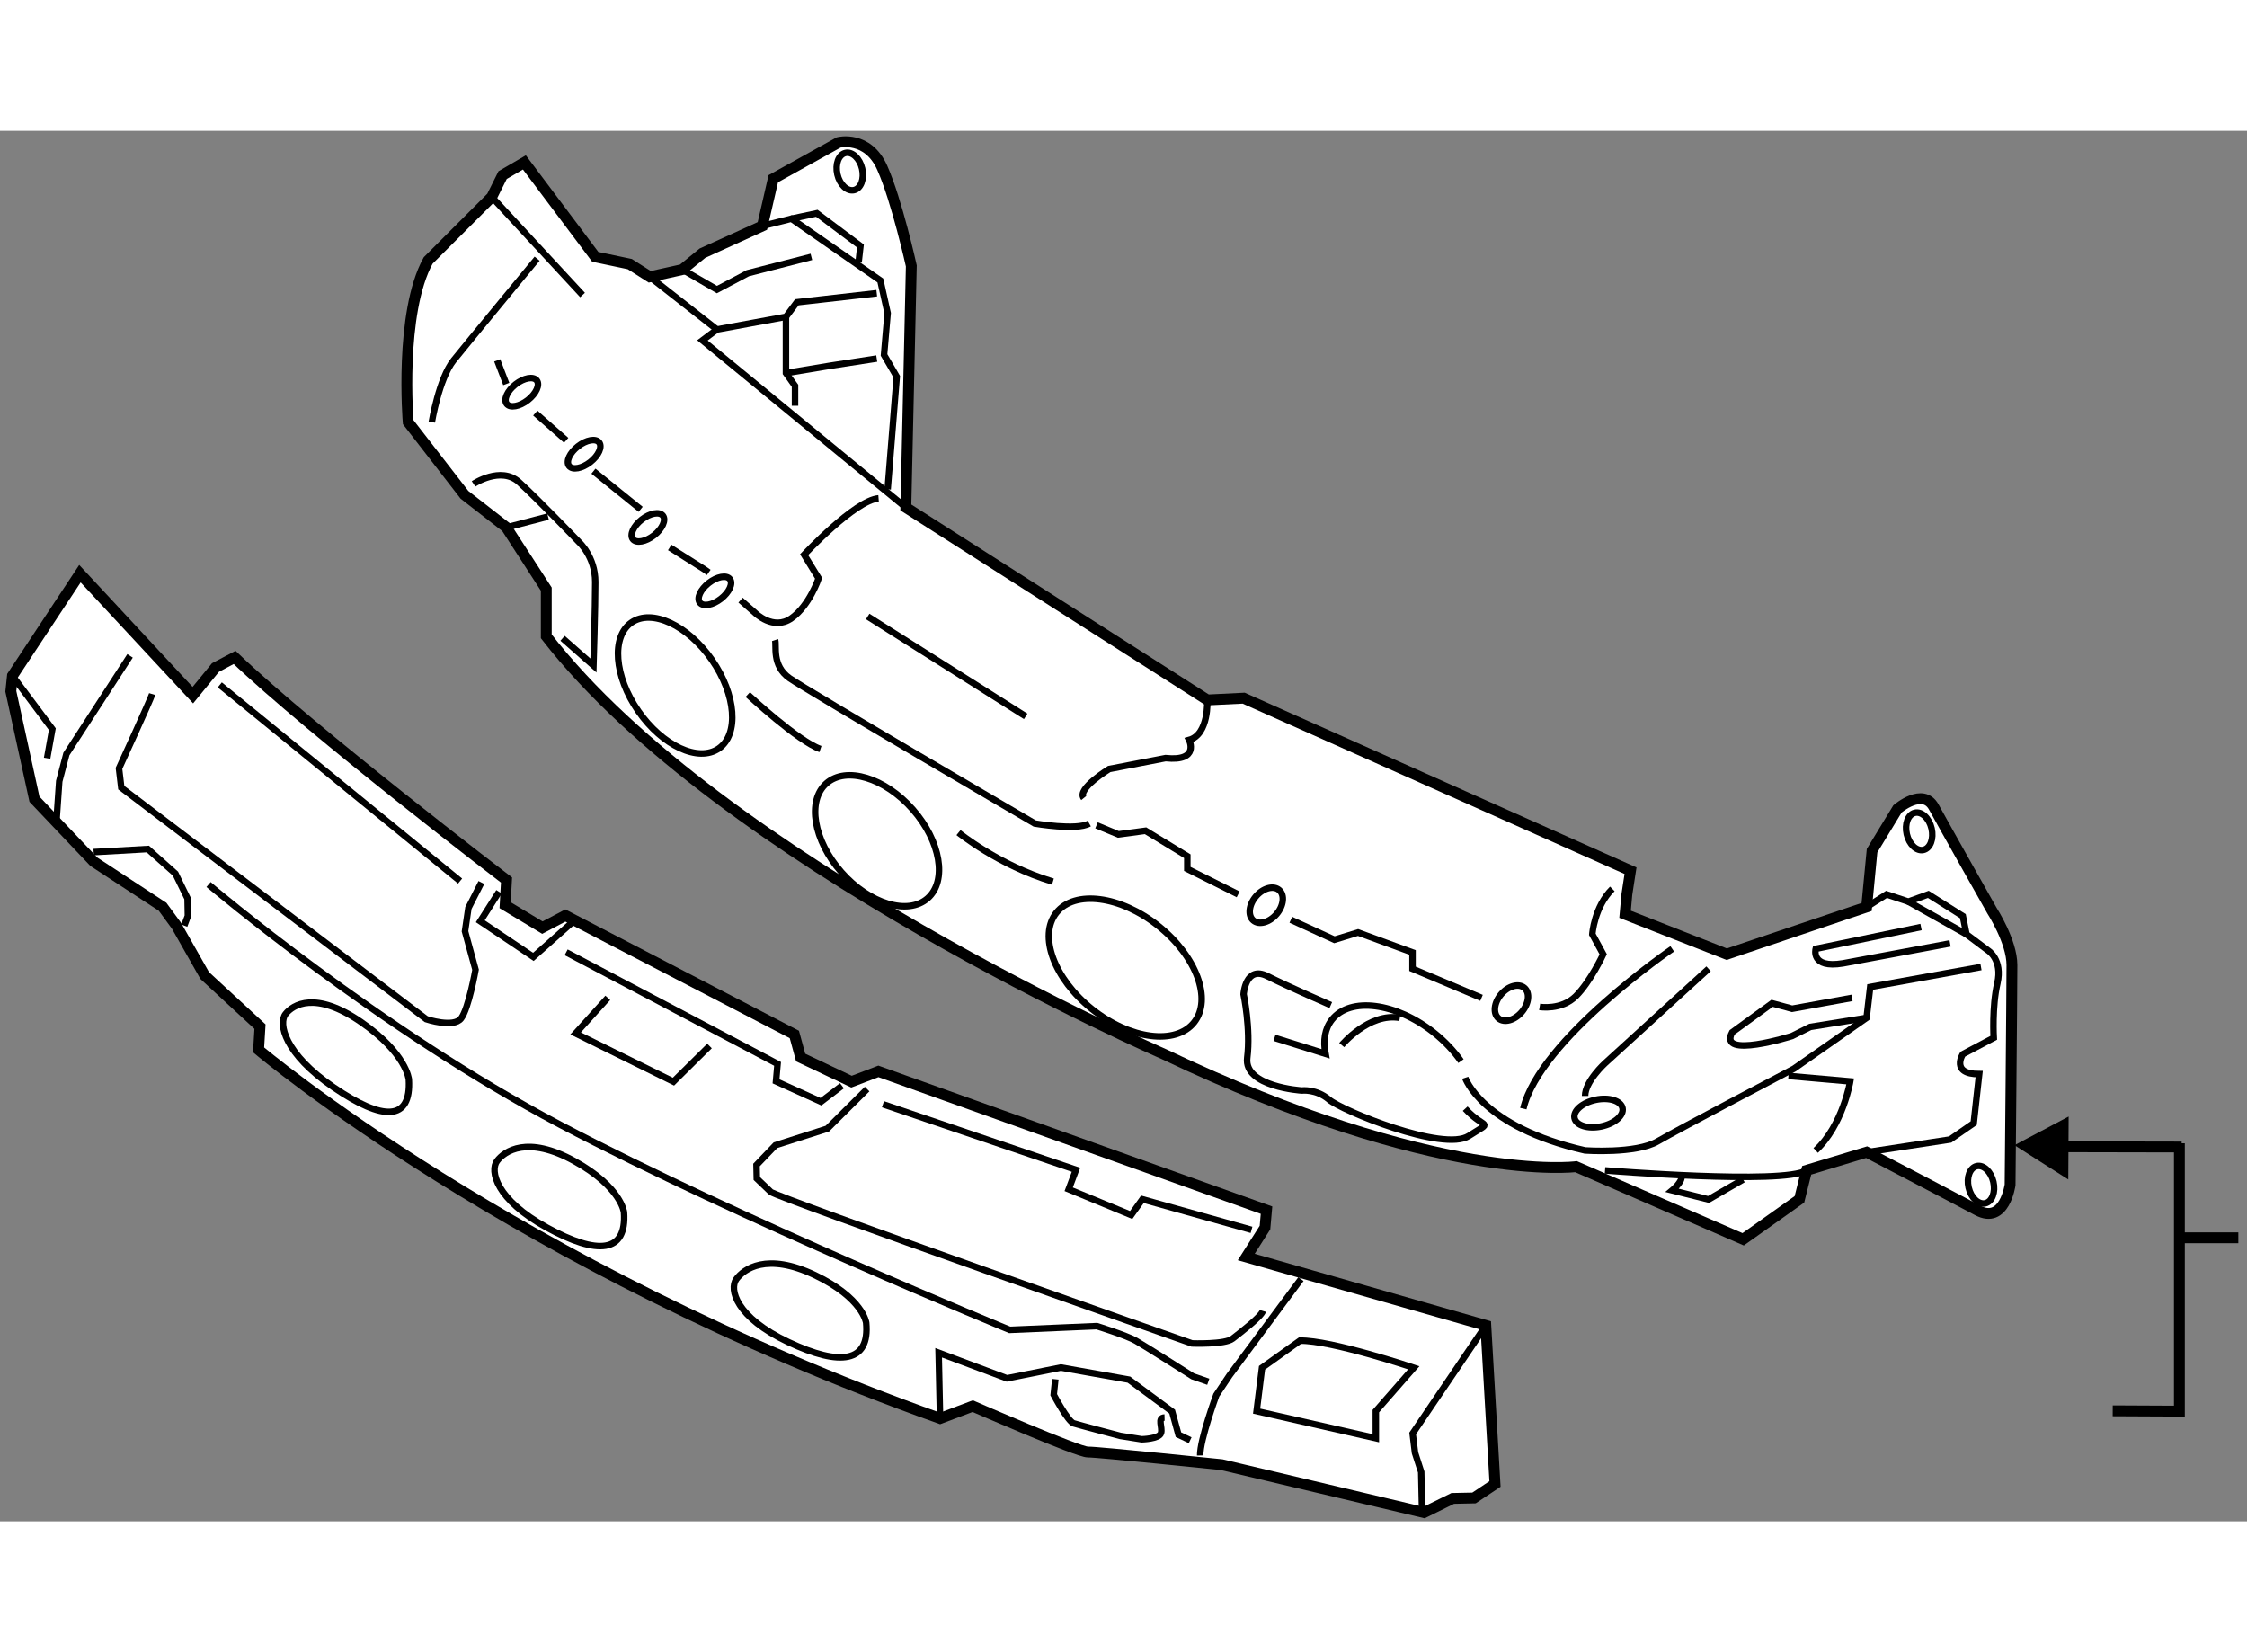
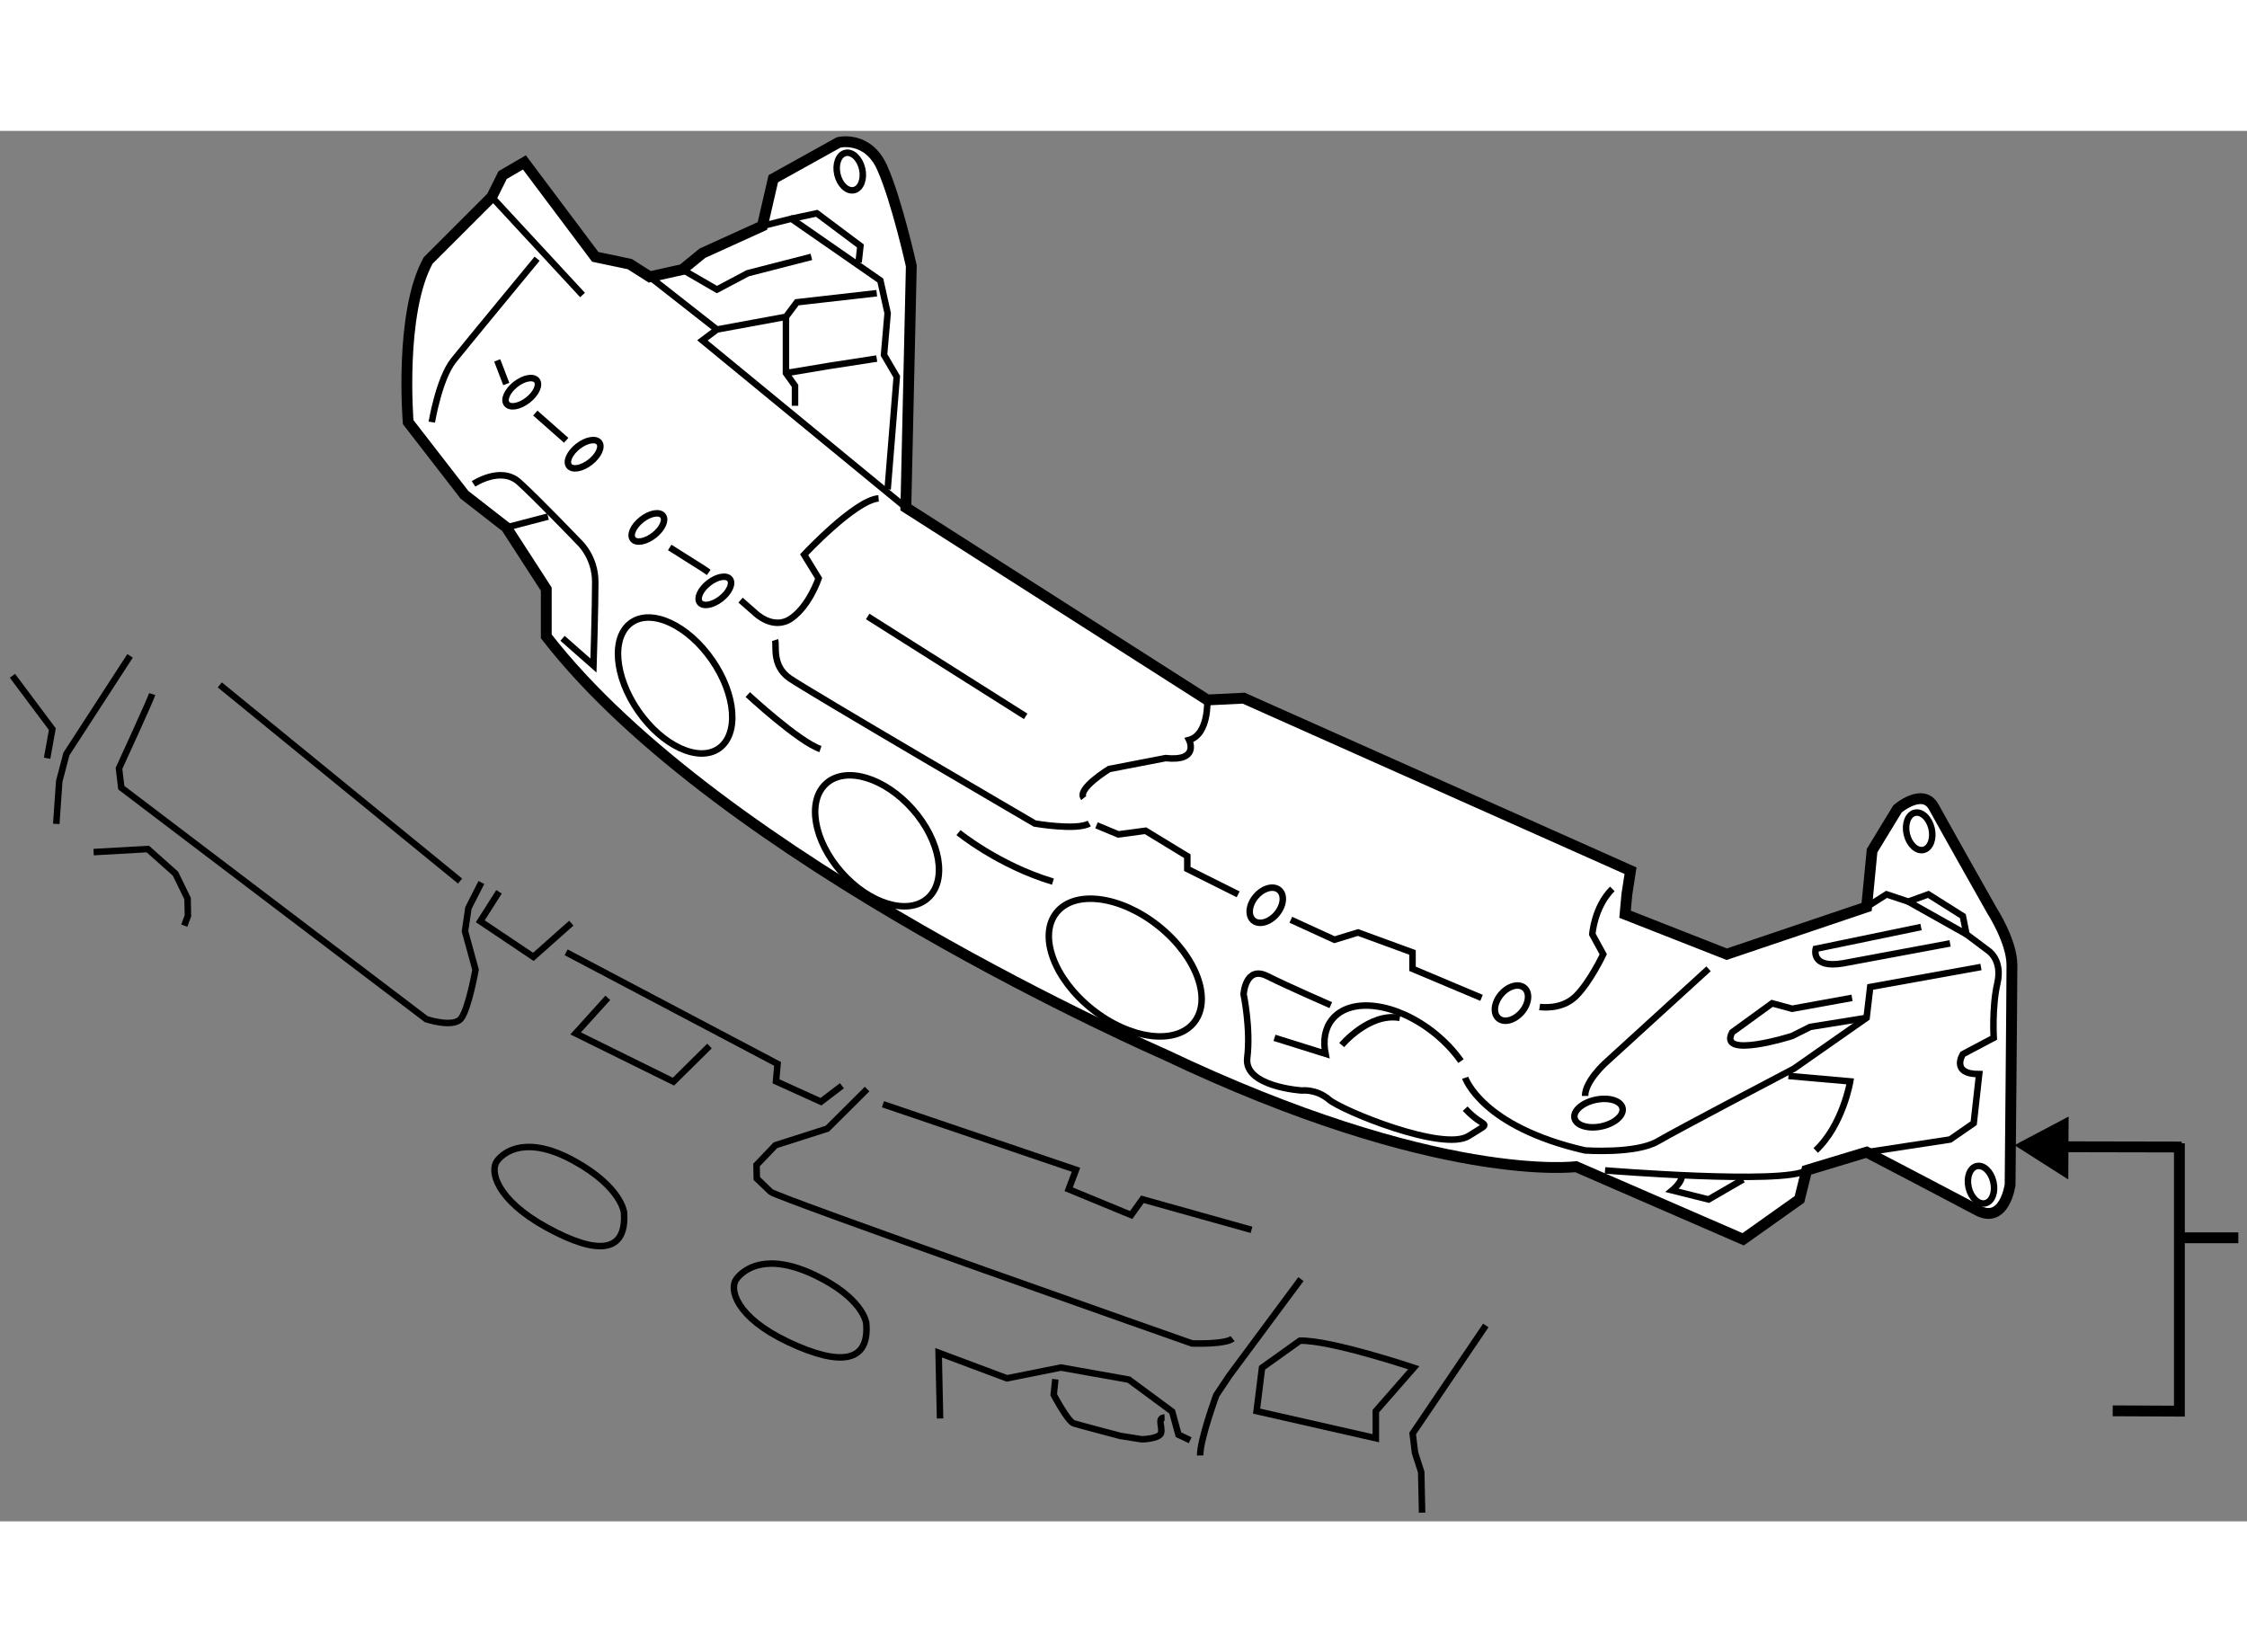
<svg xmlns="http://www.w3.org/2000/svg" version="1.1" x="0px" y="0px" width="244.8px" height="180px" viewBox="119.41 28.048 103.657 64.143" enable-background="new 0 0 244.8 180" xml:space="preserve">
  <rect x="119.41" y="28.048" width="103.657" height="64.143" fill="#808080" stroke="none" />
  <g>
    <path fill="#FFFFFF" stroke="#000000" stroke-width="0.5" d="M140.836,44.836l-2.596-3.352c0,0-0.418-5.027,0.921-7.456    l2.934-2.933l0.501-1.006l1.006-0.586l3.268,4.356l1.593,0.335l0.921,0.586l1.508-0.335l0.923-0.754l2.765-1.257l0.502-2.178    l3.017-1.676c0,0,1.34-0.335,2.01,1.173c0.672,1.508,1.341,4.524,1.341,4.524l-0.252,11.143l13.909,8.88l1.675-0.083l17.846,7.959    l-0.168,1.089l-0.084,0.921l4.692,1.843l6.452-2.179l0.251-2.597l1.173-1.928c0,0,1.173-1.005,1.676-0.083    c0.502,0.921,2.681,4.775,2.681,4.775s0.922,1.424,0.922,2.513c0,1.089-0.085,10.138-0.085,10.138s-0.251,1.844-1.508,1.173    s-5.109-2.681-5.109-2.681l-2.766,0.837l-0.335,1.341l-2.597,1.842l-7.709-3.351c0,0-6.367,0.837-19.019-5.194    c0,0-20.443-8.881-28.485-19.27v-2.178l-1.843-2.849L140.836,44.836z" />
    <path fill="none" stroke="#000000" stroke-width="0.3" d="M139.33,41.484c0,0,0.333-2.011,1.004-2.849    c0.671-0.837,3.854-4.691,3.854-4.691" />
    <line fill="none" stroke="#000000" stroke-width="0.3" x1="142.095" y1="31.095" x2="146.283" y2="35.619" />
    <polyline fill="none" stroke="#000000" stroke-width="0.3" points="154.578,32.436 155.918,32.1 160.022,34.949 160.358,36.457     160.191,38.384 160.778,39.389 160.358,44.584   " />
    <polyline fill="none" stroke="#000000" stroke-width="0.3" points="161.195,45.422 151.813,37.713 152.482,37.211 155.667,36.625     156.169,35.955 159.855,35.536   " />
    <polyline fill="none" stroke="#000000" stroke-width="0.3" points="150.891,34.446 152.482,35.368 153.906,34.614 156.84,33.86       " />
    <line fill="none" stroke="#000000" stroke-width="0.3" x1="149.383" y1="34.781" x2="152.482" y2="37.211" />
    <path fill="none" stroke="#000000" stroke-width="0.3" d="M141.256,44.333c0,0,1.256-0.838,2.096-0.084    c0.836,0.754,2.765,2.766,2.765,2.766s0.753,0.671,0.753,1.843c0,1.173-0.083,3.854-0.083,3.854l-1.426-1.256" />
    <line fill="none" stroke="#000000" stroke-width="0.3" x1="142.765" y1="46.344" x2="144.691" y2="45.841" />
    <ellipse transform="matrix(-0.616 -0.788 0.788 -0.616 200.313 177.93)" fill="none" stroke="#000000" stroke-width="0.3" cx="143.56" cy="40.101" rx="0.461" ry="0.879" />
    <ellipse transform="matrix(-0.616 -0.788 0.788 -0.616 202.641 184.784)" fill="none" stroke="#000000" stroke-width="0.3" cx="146.367" cy="42.992" rx="0.461" ry="0.88" />
    <ellipse transform="matrix(-0.616 -0.788 0.788 -0.616 204.799 192.602)" fill="none" stroke="#000000" stroke-width="0.3" cx="149.382" cy="46.343" rx="0.461" ry="0.879" />
    <ellipse transform="matrix(-0.615 -0.788 0.788 -0.615 207.35 199.609)" fill="none" stroke="#000000" stroke-width="0.3" cx="152.398" cy="49.191" rx="0.46" ry="0.88" />
    <line fill="none" stroke="#000000" stroke-width="0.3" x1="142.347" y1="38.635" x2="142.765" y2="39.725" />
    <line fill="none" stroke="#000000" stroke-width="0.3" x1="144.104" y1="41.065" x2="145.529" y2="42.322" />
-     <line fill="none" stroke="#000000" stroke-width="0.3" x1="146.786" y1="43.746" x2="148.965" y2="45.506" />
    <path fill="none" stroke="#000000" stroke-width="0.3" d="M153.573,49.695l0.669,0.586c0,0,0.838,0.838,1.676,0.251    s1.256-1.844,1.256-1.844l-0.669-1.089c0,0,2.345-2.514,3.435-2.598" />
    <polyline fill="none" stroke="#000000" stroke-width="0.3" points="150.305,47.265 151.897,48.271 152.104,48.417   " />
    <line fill="none" stroke="#000000" stroke-width="0.3" x1="159.437" y1="50.449" x2="166.726" y2="55.057" />
    <ellipse transform="matrix(0.822 -0.57 0.57 0.822 -3.774 95.301)" fill="none" stroke="#000000" stroke-width="0.3" cx="150.521" cy="53.685" rx="2.068" ry="3.534" />
    <ellipse transform="matrix(0.75 -0.661 0.661 0.75 -0.188 120.946)" fill="none" stroke="#000000" stroke-width="0.3" cx="159.895" cy="60.722" rx="2.193" ry="3.534" />
    <ellipse transform="matrix(0.623 -0.782 0.782 0.623 12.56 159.142)" fill="none" stroke="#000000" stroke-width="0.3" cx="171.299" cy="66.547" rx="2.456" ry="4.061" />
    <path fill="none" stroke="#000000" stroke-width="0.3" d="M187.001,71.729c0,0,0.754,2.262,5.53,3.352c0,0,2.345,0.167,3.351-0.42    c1.006-0.586,6.283-3.351,6.283-3.351l3.353-2.346l0.167-1.424l5.11-0.921" />
    <path fill="none" stroke="#000000" stroke-width="0.3" d="M180.801,68.378c0,0-1.926-0.838-2.932-1.34    c-1.006-0.503-1.09,0.838-1.09,0.838s0.335,1.592,0.168,2.932c-0.168,1.34,2.515,1.508,2.515,1.508s0.669-0.083,1.256,0.419    c0.585,0.503,5.277,2.43,6.45,1.676c1.174-0.754,0.756-0.251-0.167-1.257" />
    <path fill="none" stroke="#000000" stroke-width="0.3" d="M178.204,69.886l2.353,0.737c-0.119-0.607-0.031-1.162,0.298-1.577    c0.845-1.063,2.952-0.791,4.708,0.605c0.502,0.4,0.921,0.849,1.244,1.309" />
    <path fill="none" stroke="#000000" stroke-width="0.3" d="M181.305,70.221c0,0,1.256-1.508,2.681-1.256" />
    <path fill="none" stroke="#000000" stroke-width="0.3" d="M175.104,54.302c0,0,0.083,1.592-0.839,1.843    c0,0,0.503,1.006-1.088,0.838l-2.598,0.502c0,0-1.509,0.921-1.173,1.34" />
    <ellipse transform="matrix(-0.762 -0.647 0.647 -0.762 272.123 227.353)" fill="none" stroke="#000000" stroke-width="0.3" cx="177.827" cy="63.686" rx="0.628" ry="0.921" />
    <ellipse transform="matrix(-0.763 -0.647 0.647 -0.763 289.267 242.839)" fill="none" stroke="#000000" stroke-width="0.3" cx="189.189" cy="68.346" rx="0.628" ry="0.922" />
    <polyline fill="none" stroke="#000000" stroke-width="0.3" points="169.993,60.083 171,60.502 172.256,60.334 174.182,61.508     174.182,62.095 176.528,63.268   " />
    <polyline fill="none" stroke="#000000" stroke-width="0.3" points="178.958,64.44 180.969,65.361 182.058,65.027 184.571,65.948     184.571,66.702 187.755,68.043   " />
    <path fill="none" stroke="#000000" stroke-width="0.3" d="M190.436,68.461c0,0,1.005,0.168,1.676-0.502    c0.671-0.67,1.257-1.927,1.257-1.927l-0.503-0.922c0,0,0.084-1.256,0.922-2.094" />
-     <path fill="none" stroke="#000000" stroke-width="0.3" d="M196.552,65.781c0,0-6.116,4.188-6.869,7.372" />
    <path fill="none" stroke="#000000" stroke-width="0.3" d="M198.228,66.702l-4.775,4.356c0,0-0.921,0.838-0.921,1.508" />
    <path fill="none" stroke="#000000" stroke-width="0.3" d="M205.518,63.854l0.921-0.586l1.005,0.335l0.922-0.335l1.593,1.005    l0.167,0.837l1.005,0.754c0,0,0.67,0.419,0.42,1.508c-0.252,1.089-0.168,2.514-0.168,2.514l-1.424,0.754    c0,0-0.588,0.921,0.753,0.921l-0.252,2.262l-1.089,0.754l-3.853,0.587" />
    <path fill="none" stroke="#000000" stroke-width="0.3" d="M193.452,76.002c0,0,8.21,0.67,9.3,0" />
    <path fill="none" stroke="#000000" stroke-width="0.3" d="M201.914,71.645l2.849,0.251c0,0-0.335,2.011-1.592,3.185" />
    <path fill="none" stroke="#000000" stroke-width="0.3" d="M204.846,68.043l-2.764,0.502l-0.922-0.251l-1.844,1.34    c-0.67,1.257,2.766,0.168,2.766,0.168l0.838-0.419l2.598-0.419" />
    <ellipse transform="matrix(0.974 -0.225 0.225 0.974 -11.842 49.471)" fill="none" stroke="#000000" stroke-width="0.3" cx="210.879" cy="76.631" rx="0.586" ry="0.88" />
    <ellipse transform="matrix(0.974 -0.225 0.225 0.974 -8.264 48.282)" fill="none" stroke="#000000" stroke-width="0.3" cx="208.015" cy="60.454" rx="0.587" ry="0.879" />
    <ellipse transform="matrix(0.974 -0.225 0.225 0.974 -2.673 36.445)" fill="none" stroke="#000000" stroke-width="0.3" cx="158.668" cy="29.958" rx="0.586" ry="0.88" />
    <path fill="none" stroke="#000000" stroke-width="0.3" d="M153.906,54.051c0,0,2.348,2.178,3.352,2.513" />
    <path fill="none" stroke="#000000" stroke-width="0.3" d="M163.627,60.419c0,0,1.842,1.508,4.355,2.262" />
    <path fill="none" stroke="#000000" stroke-width="0.3" d="M155.165,51.538c0.084,0.251-0.169,1.173,0.669,1.759    S167.145,60,167.145,60s1.927,0.334,2.514,0" />
    <ellipse transform="matrix(0.979 -0.204 0.204 0.979 -10.899 41.022)" fill="none" stroke="#000000" stroke-width="0.3" cx="193.158" cy="73.28" rx="1.131" ry="0.628" />
    <path fill="none" stroke="#000000" stroke-width="0.3" d="M196.972,76.253c0.084,0.252-0.42,0.67-0.42,0.67l1.676,0.42    l1.593-0.922" />
    <polyline fill="none" stroke="#000000" stroke-width="0.3" points="159.855,38.551 157.677,38.887 155.667,39.222   " />
    <polyline fill="none" stroke="#000000" stroke-width="0.3" points="155.667,36.625 155.667,39.222 156.085,39.809 156.085,40.73       " />
    <path fill="none" stroke="#000000" stroke-width="0.3" d="M208.03,64.775l-4.859,1.006c0,0-0.251,0.921,1.257,0.67l4.942-0.921" />
    <line fill="none" stroke="#000000" stroke-width="0.3" x1="207.443" y1="63.603" x2="210.125" y2="65.11" />
    <polyline fill="none" stroke="#000000" stroke-width="0.3" points="155.918,32.1 157.091,31.85 159.103,33.357 159.018,34.111       " />
  </g>
  <g>
    <line fill="none" stroke="#000000" stroke-width="0.5" x1="222.667" y1="79.111" x2="219.776" y2="79.111" />
    <polyline fill="none" stroke="#000000" stroke-width="0.5" points="216.872,87.093 219.948,87.108 219.948,74.75   " />
    <line fill="none" stroke="#000000" stroke-width="0.5" x1="213.683" y1="74.91" x2="220.052" y2="74.923" />
    <polygon points="214.823,76.421 212.339,74.839 214.839,73.517   " />
  </g>
  <g>
-     <path fill="#FFFFFF" stroke="#000000" stroke-width="0.5" d="M128.307,54.078l-5.21-5.603l-3.112,4.71l-0.075,0.715l1.09,4.978    l2.74,2.886l3.17,2.076l0.644,0.879l1.3,2.294l2.55,2.355l-0.065,1.073c0,0,11.822,10.014,31.438,17.004l1.505-0.568    c0,0,4.866,2.127,5.313,2.117c0.445-0.008,6.172,0.583,6.172,0.583l9.334,2.21l1.326-0.653l0.981-0.021l0.968-0.646l-0.424-7.313    l-11.051-3.157l0.864-1.358l0.071-0.803l-17.904-6.402l-1.24,0.474l-2.347-1.113l-0.29-1.064l-10.564-5.487l-1.06,0.558    l-1.719-1.035l0.064-1.161c0,0-8.986-6.863-12.543-10.268l-0.883,0.466L128.307,54.078z" />
    <polyline fill="none" stroke="#000000" stroke-width="0.3" points="123.729,61.319 126.229,61.177 127.502,62.311 128.063,63.459     128.078,64.262 127.91,64.712   " />
    <path fill="none" stroke="#000000" stroke-width="0.3" d="M148.196,77.938c0,0-0.115-1.16-2.283-2.362    c-2.17-1.204-3.228-0.465-3.571-0.011c-0.348,0.453-0.053,1.786,2.298,3.075C146.988,79.928,148.327,79.811,148.196,77.938z" />
    <path fill="none" stroke="#000000" stroke-width="0.3" d="M159.368,83.031c0,0-0.139-1.135-2.366-2.198    c-2.228-1.064-3.28-0.281-3.624,0.186c-0.342,0.466-0.014,1.762,2.396,2.901C158.185,85.058,159.54,84.868,159.368,83.031z" />
-     <path fill="none" stroke="#000000" stroke-width="0.3" d="M138.27,71.806c0,0-0.104-1.202-2.207-2.65    c-2.104-1.451-3.138-0.801-3.48-0.368c-0.34,0.433-0.06,1.83,2.22,3.384C137.081,73.729,138.383,73.74,138.27,71.806z" />
    <polyline fill="none" stroke="#000000" stroke-width="0.3" points="119.984,53.186 121.824,55.646 121.583,56.99   " />
    <polyline fill="none" stroke="#000000" stroke-width="0.3" points="125.41,52.266 122.473,56.793 122.143,58.05 122.006,60.018       " />
    <path fill="none" stroke="#000000" stroke-width="0.3" d="M126.432,54.029c-0.082,0.27-1.533,3.427-1.533,3.427l0.106,0.89    l14.07,10.68c0,0,1.261,0.42,1.606-0.035c0.348-0.452,0.666-2.245,0.666-2.245l-0.486-1.776l0.158-1.075l0.598-1.174" />
    <line fill="none" stroke="#000000" stroke-width="0.3" x1="129.549" y1="53.605" x2="140.634" y2="62.654" />
    <polyline fill="none" stroke="#000000" stroke-width="0.3" points="142.431,63.15 141.566,64.509 144.015,66.152 145.765,64.597       " />
    <polyline fill="none" stroke="#000000" stroke-width="0.3" points="145.527,65.941 155.28,71.089 155.209,71.894 157.282,72.833     158.249,72.097   " />
-     <path fill="none" stroke="#000000" stroke-width="0.3" d="M159.411,72.25l-1.834,1.825l-2.395,0.766l-0.873,0.912l0.014,0.625    c0,0,0.364,0.351,0.639,0.612c0.273,0.261,19.437,6.994,19.437,6.994s1.519,0.057,1.872-0.22c0.35-0.274,1.316-1.009,1.398-1.279" />
+     <path fill="none" stroke="#000000" stroke-width="0.3" d="M159.411,72.25l-1.834,1.825l-2.395,0.766l-0.873,0.912l0.014,0.625    c0,0,0.364,0.351,0.639,0.612c0.273,0.261,19.437,6.994,19.437,6.994s1.519,0.057,1.872-0.22" />
    <polyline fill="none" stroke="#000000" stroke-width="0.3" points="160.142,72.95 169.047,75.974 168.71,76.872 171.592,78.061     172.111,77.335 177.144,78.745   " />
    <polyline fill="none" stroke="#000000" stroke-width="0.3" points="187.952,83.156 184.577,88.139 184.686,89.03 184.972,89.917     185.013,91.791   " />
    <path fill="none" stroke="#000000" stroke-width="0.3" d="M174.776,89.153c-0.016-0.714,0.744-2.784,0.744-2.784l0.605-0.905    l3.299-4.447" />
-     <path fill="none" stroke="#000000" stroke-width="0.3" d="M129.03,62.814c0,0,7.911,6.705,16.221,11.08    c8.309,4.375,20.739,9.465,20.739,9.465l4.017-0.173c0,0,1.346,0.417,1.799,0.673c0.452,0.259,2.625,1.642,2.625,1.642    l0.719,0.251" />
    <polyline fill="none" stroke="#000000" stroke-width="0.3" points="162.776,87.446 162.71,84.414 165.861,85.594 168.35,85.096     171.487,85.654 173.483,87.129 173.774,88.194 174.314,88.45   " />
    <path fill="none" stroke="#000000" stroke-width="0.3" d="M168.094,85.637l-0.075,0.714c0,0,0.653,1.236,0.922,1.32    c0.27,0.085,2.156,0.58,2.156,0.58l0.984,0.156c0,0,0.805-0.017,0.887-0.285c0.084-0.271-0.193-0.711,0.164-0.719" />
    <path fill="none" stroke="#000000" stroke-width="0.3" d="M184.629,85.107c0,0-3.821-1.281-5.25-1.25l-1.75,1.25l-0.25,2l5.5,1.25    v-1.25L184.629,85.107z" />
    <polyline fill="none" stroke="#000000" stroke-width="0.3" points="147.448,68.042 145.965,69.682 150.477,71.908 152.14,70.263       " />
  </g>
</svg>